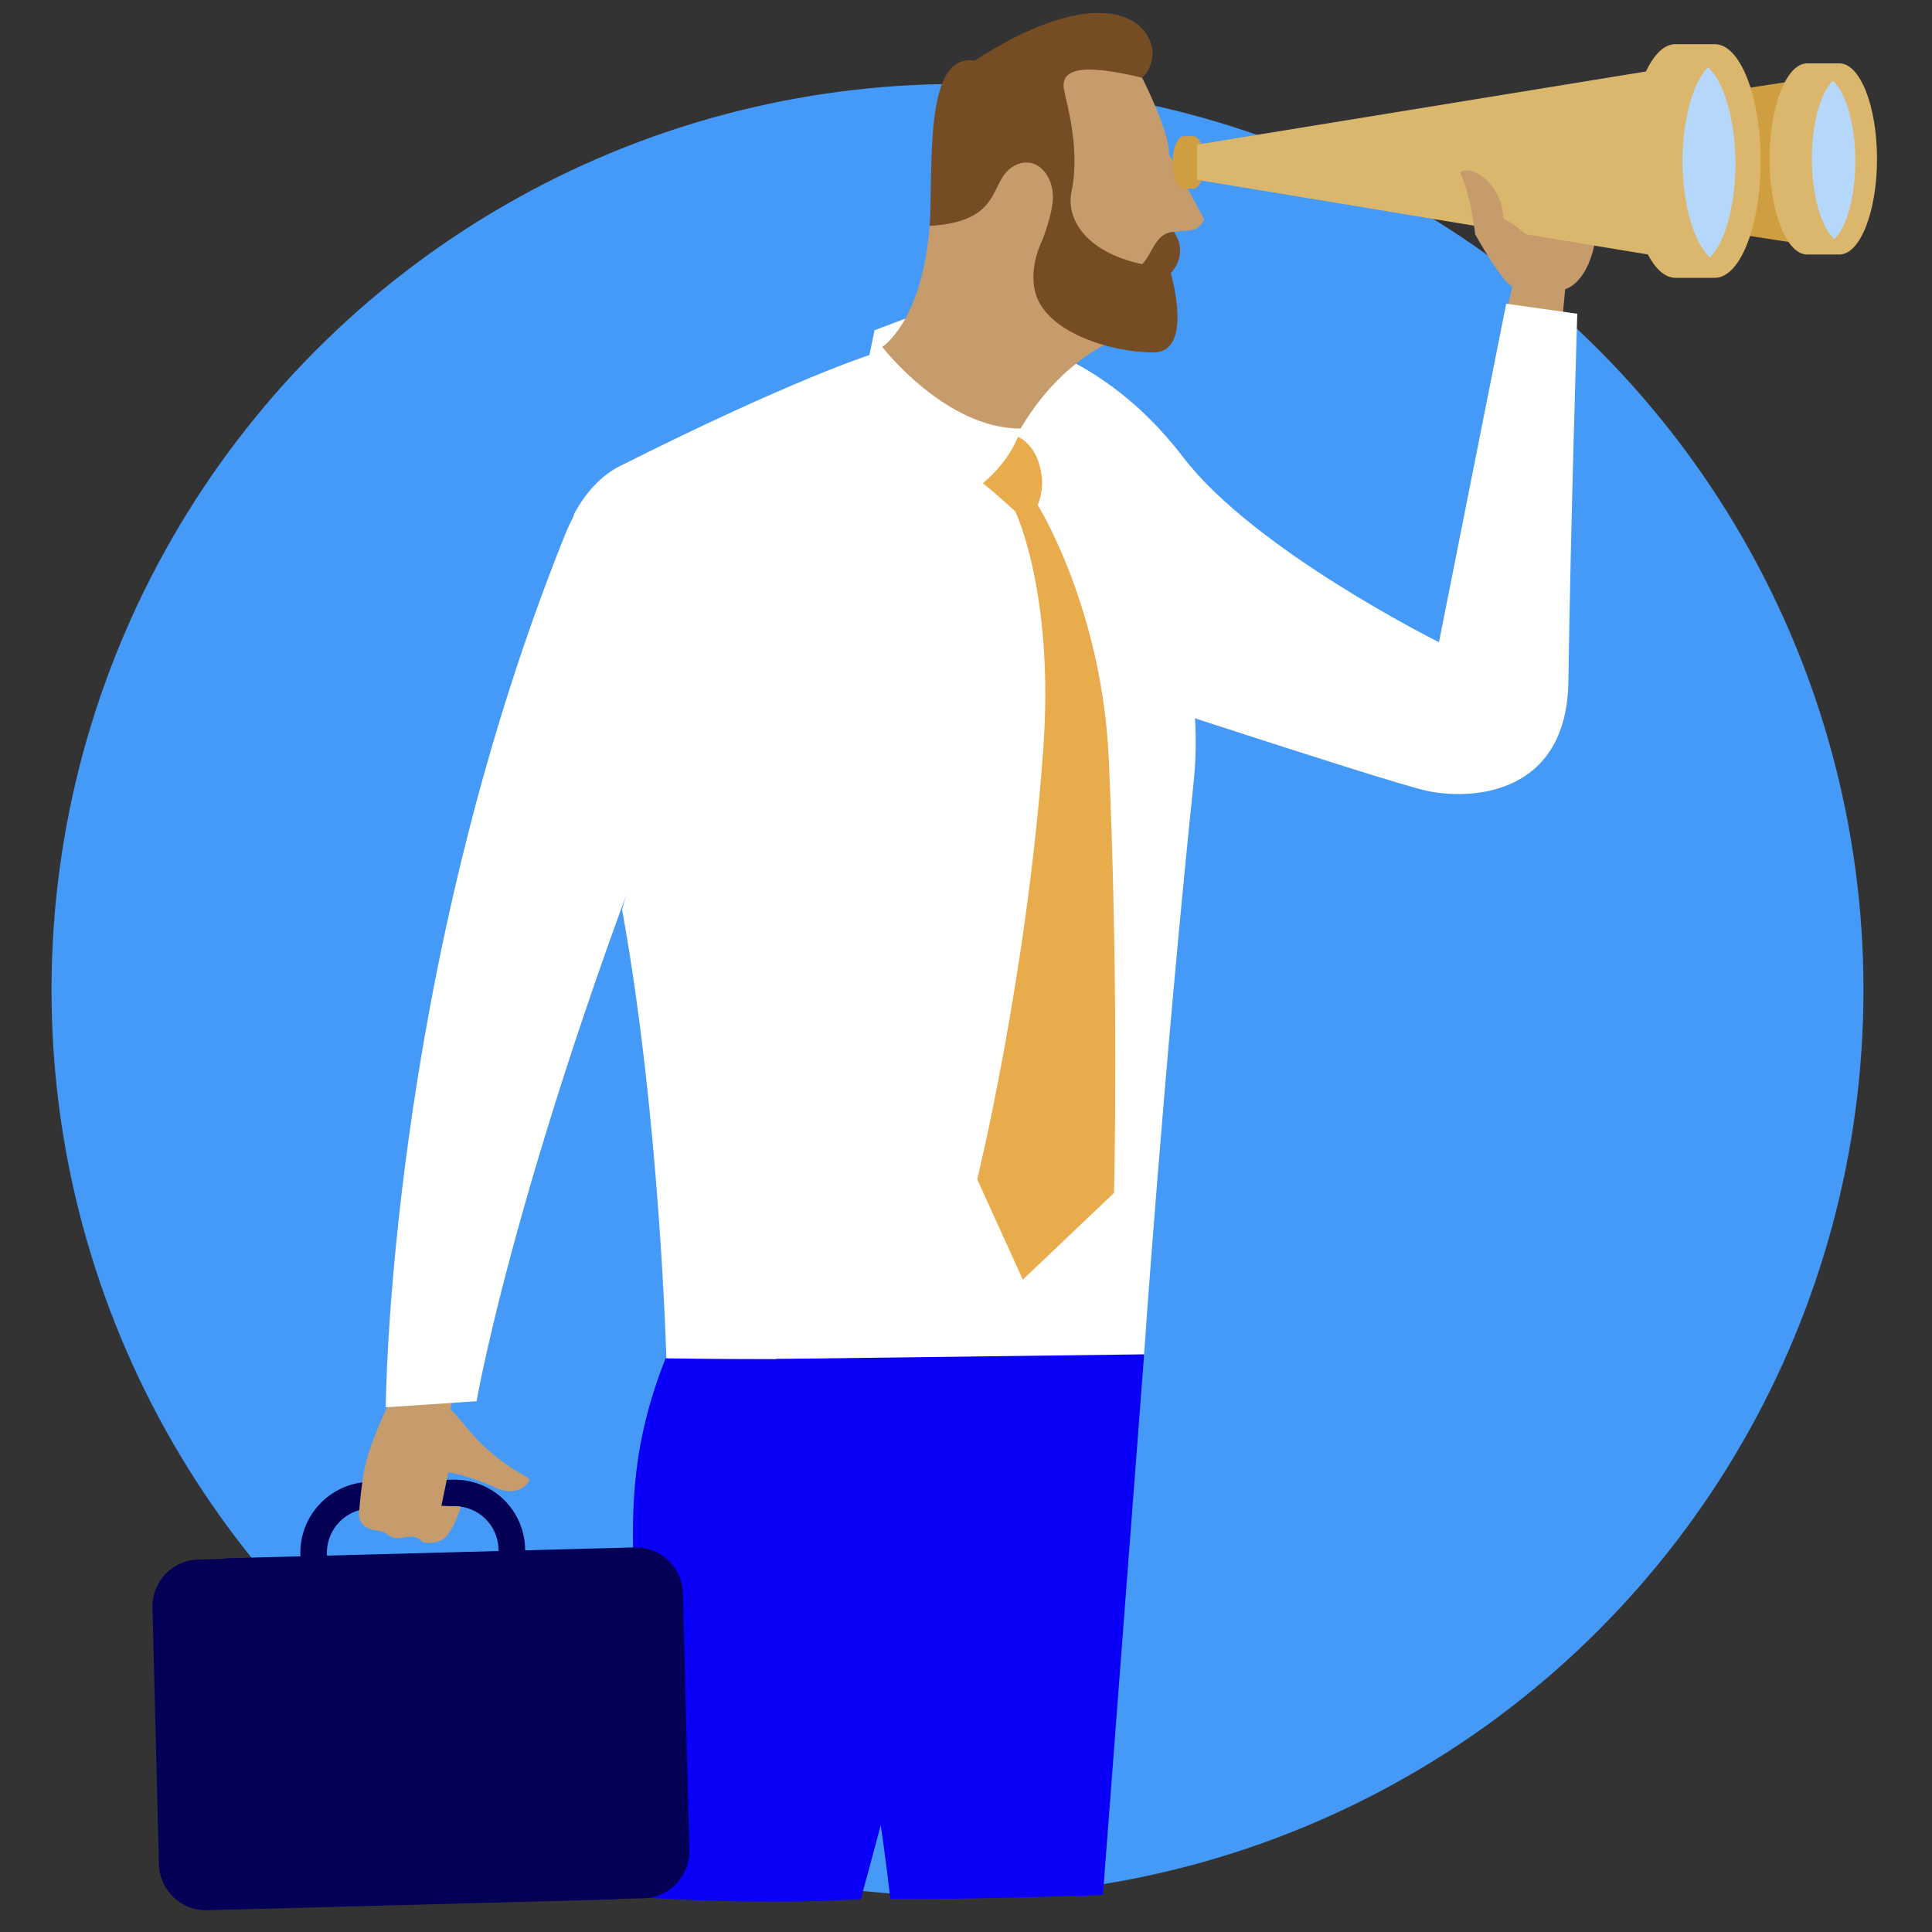
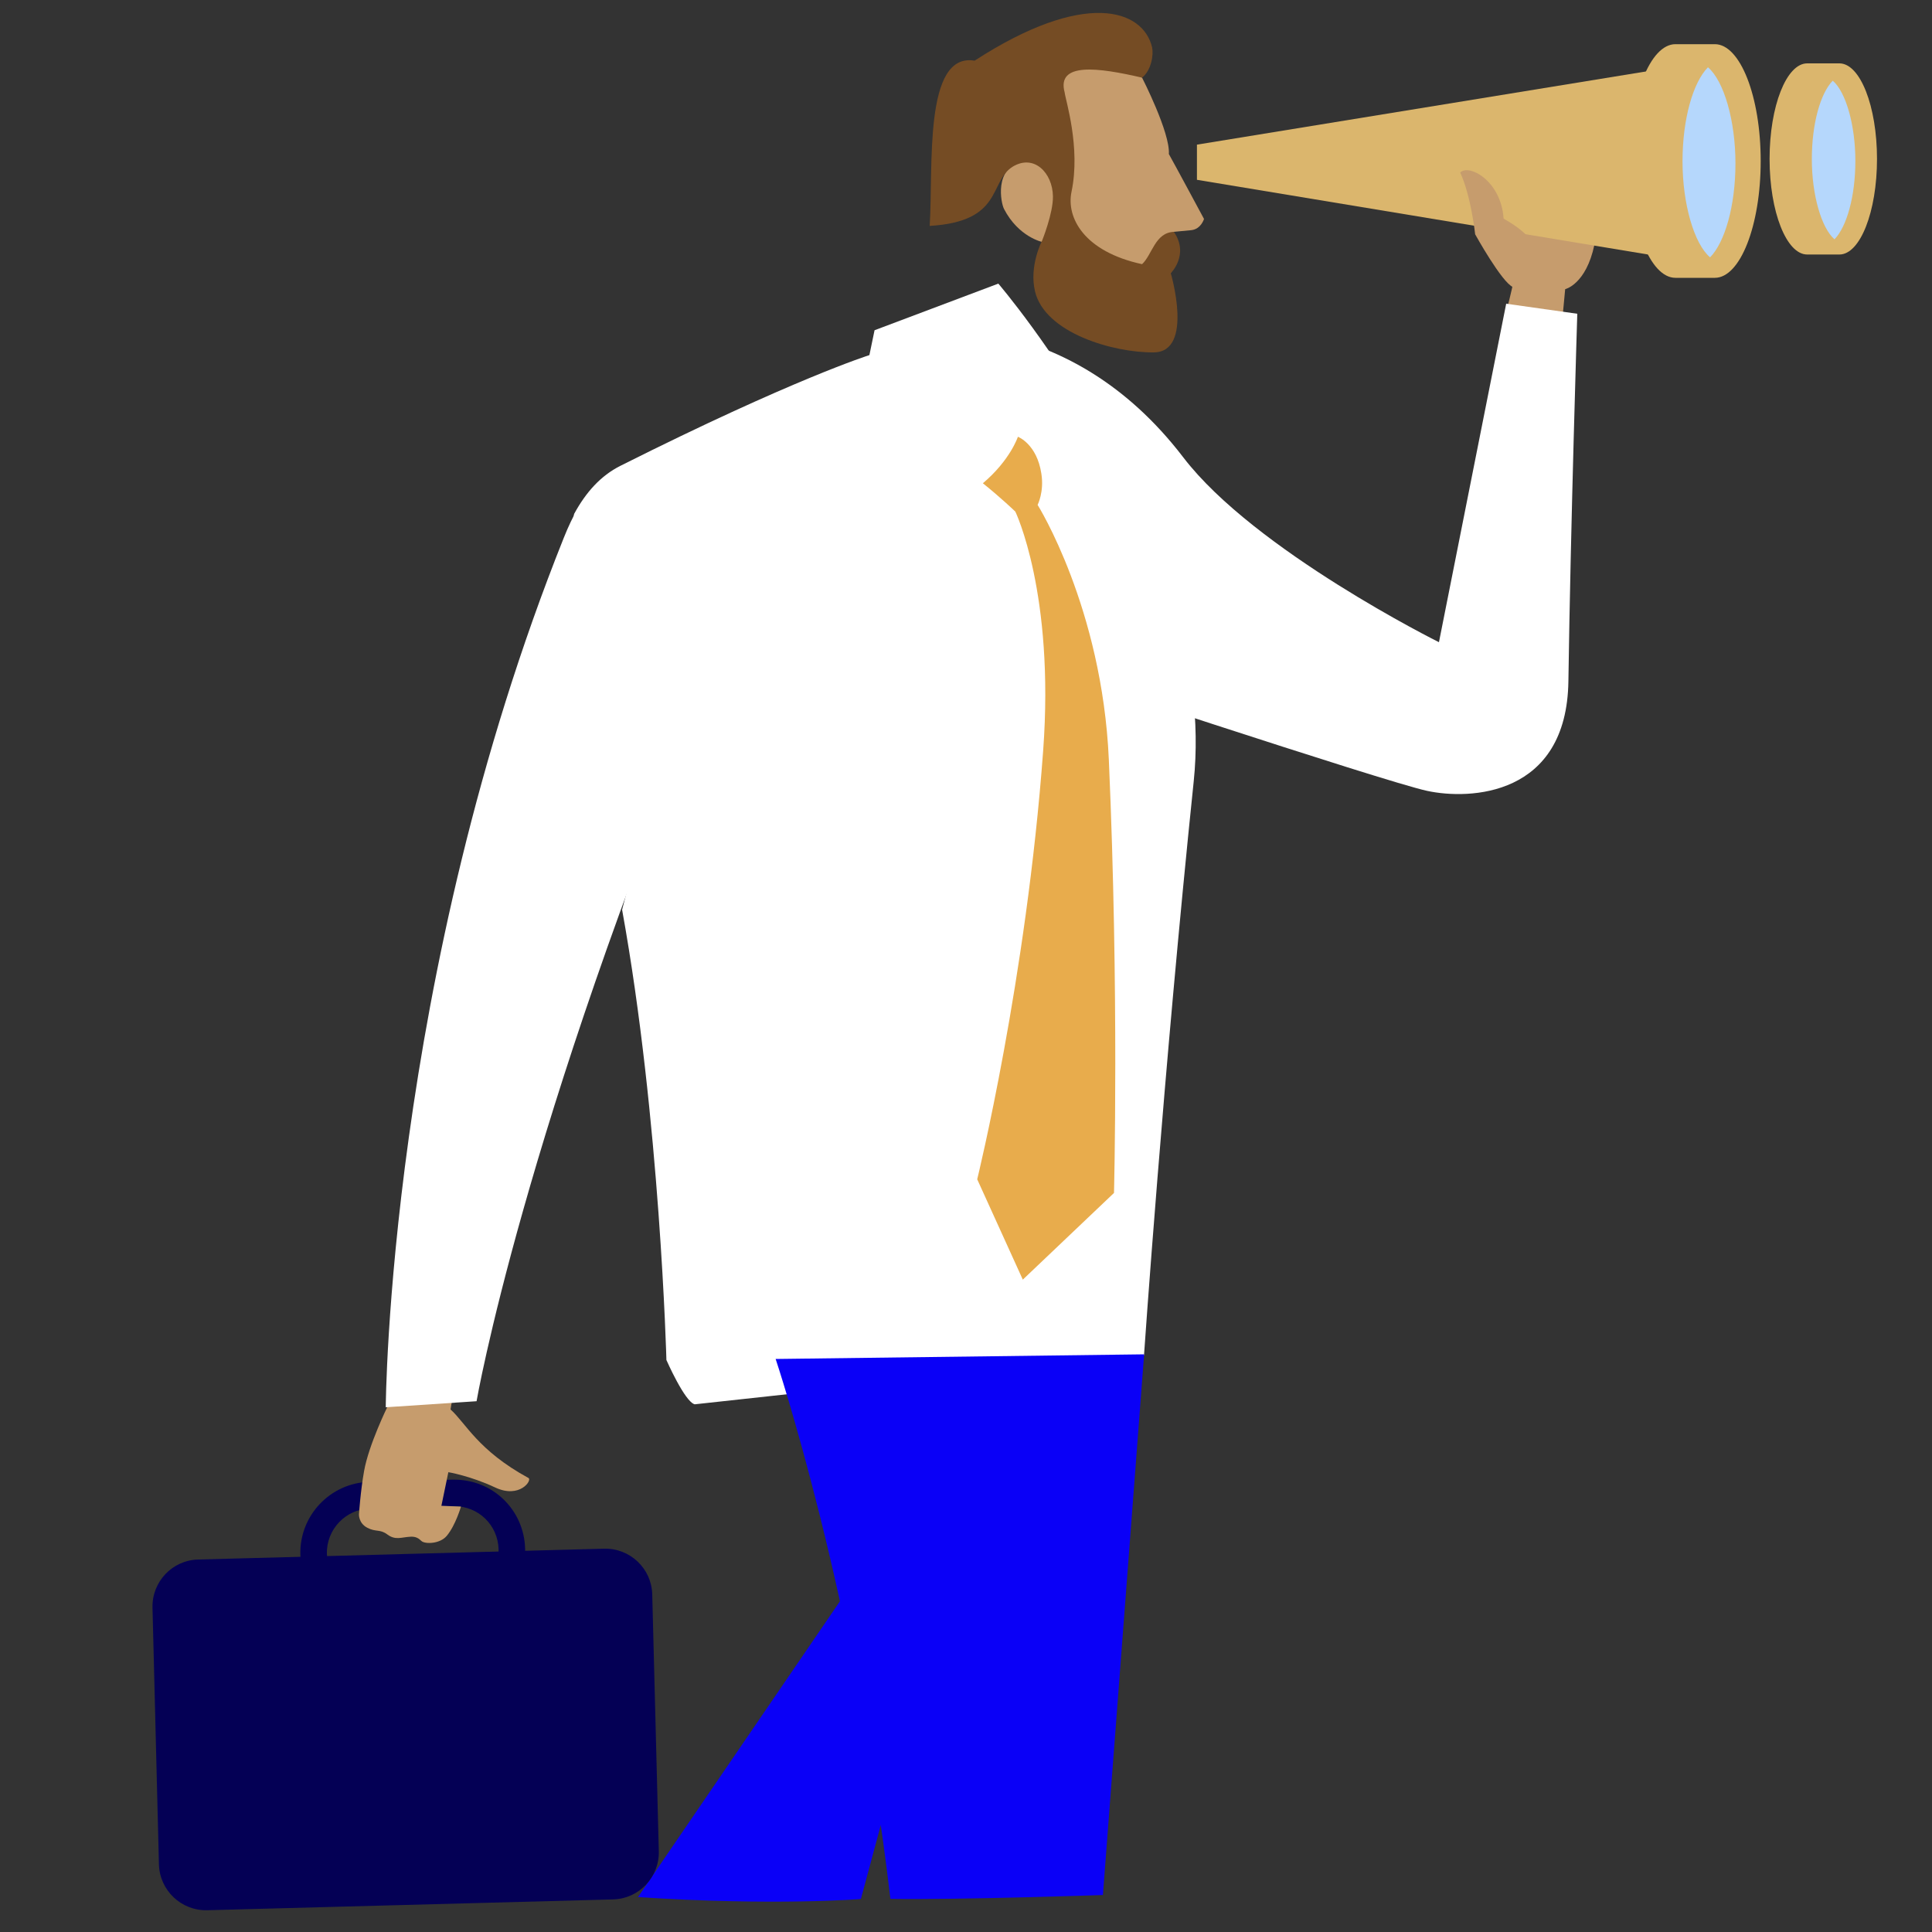
<svg xmlns="http://www.w3.org/2000/svg" id="Calque_1" data-name="Calque 1" viewBox="0 0 150 150">
  <rect x="0" y="0" width="150" height="150" fill="#333333" stroke="none" />
  <defs>
    <style>
      .cls-1 {
        fill: #040055;
      }

      .cls-2 {
        fill: #ce9e40;
      }

      .cls-3 {
        fill: #469af7;
      }

      .cls-4 {
        fill: #b5d7fc;
      }

      .cls-5 {
        fill: #0a00f7;
      }

      .cls-6 {
        fill: #e8ac4c;
      }

      .cls-7 {
        fill: #fff;
      }

      .cls-8 {
        fill: #c69c6d;
      }

      .cls-9 {
        fill: #754c24;
      }

      .cls-10 {
        fill: #dbb66d;
      }
    </style>
  </defs>
-   <circle class="cls-3" cx="74.34" cy="76.86" r="70.34" />
  <path class="cls-8" d="M116.9,24.37s.52-1.93.63-2.69c.09-.66-1.82-6.54-1.82-6.54,0,0,1.44-.34,2.01,1.34.28.84,1.1,1.35,1.1,1.35l1.28-3.34s3.73.69,3.7.88c-.06.44.3,2.16-.01,3.63-.65,3.09-2.27,3.45-2.27,3.45l-.52,5.52-4.09-3.61Z" />
  <path class="cls-7" d="M71.38,25.66s11.51-1.89,20.49,9.85c5.54,7.24,19.85,14.35,19.85,14.35l5.22-26.28,5.52.78s-.52,16.61-.69,28.52c-.12,8.96-7.66,9.24-10.98,8.52-3.32-.72-30.64-9.78-30.64-9.78l-8.77-25.97Z" />
  <path class="cls-7" d="M77.51,22.02l-9.61,3.62-.4,1.93s-5.92,1.86-19.34,8.6c-1.52.77-2.66,2.03-3.59,3.74-.87,6.01,12.71-3.09,3.73,30.72,2.95,16.25,3.44,34.96,3.44,34.96,0,0,1.43,3.26,2.2,3.44l34.88-3.8s1.5-21.84,3.86-44.57c1.95-18.7-15.17-38.64-15.17-38.64Z" />
  <path class="cls-6" d="M79.03,33.91s1.47.55,1.82,2.86c.23,1.41-.29,2.43-.29,2.43,0,0,5.01,7.98,5.53,19.79.8,18.11.4,33.63.4,33.63l-7.08,6.73-3.54-7.79s3.82-15.55,5.12-33.27c.9-12.24-2.16-18.57-2.16-18.57,0,0-1.1-1.06-2.52-2.2,2.13-1.8,2.72-3.61,2.72-3.61Z" />
  <path class="cls-5" d="M69.13,147.43c-2.74-23.5-8.91-41.92-8.91-41.92l28.61-.36-3.2,41.98s-11.12.38-16.49.3Z" />
-   <path class="cls-5" d="M78.16,105.36l-11.32,42.08s-6.66.55-17.31-.15c1.38-22.89-2.89-28.93,2.14-41.83,13.55.2,26.49-.11,26.49-.11Z" />
-   <path class="cls-1" d="M53.52,143.64c.05,2.02-1.54,3.69-3.55,3.74l-31.51.84c-2.01.05-3.69-1.53-3.74-3.55l-.51-19.95c-.05-2.01,1.54-3.69,3.55-3.74l31.51-.84c2.02-.06,3.69,1.53,3.75,3.55l.5,19.94Z" />
+   <path class="cls-5" d="M78.16,105.36l-11.32,42.08s-6.66.55-17.31-.15Z" />
  <path class="cls-1" d="M23.32,120.7c-.08-3.03,2.32-5.57,5.36-5.65l6.44-.17h.15c3,0,5.42,2.35,5.5,5.36.08,3.03-2.33,5.57-5.36,5.65l-6.44.18h-.15c-3,0-5.42-2.35-5.5-5.36ZM28.73,117.12c-1.9.05-3.4,1.63-3.35,3.53.05,1.85,1.59,3.35,3.44,3.35l6.54-.18c1.89-.05,3.4-1.64,3.35-3.53-.05-1.88-1.56-3.35-3.44-3.35l-6.53.17Z" />
  <path class="cls-1" d="M51.15,143.73c.05,2.01-1.54,3.69-3.55,3.74l-31.51.84c-2.02.05-3.69-1.54-3.75-3.55l-.5-19.94c-.05-2.01,1.53-3.69,3.55-3.74l31.51-.84c2.01-.05,3.69,1.53,3.74,3.55l.51,19.95Z" />
-   <path class="cls-8" d="M68.49,26.94s3.1-1.93,3.69-9.4c1.85-3.99,5.55-4.75,5.55-4.75,0,0,3.72,3.19,4.13,5.84.37,2.44.91,5.52,2.05,5.55,2.35.05,5.41,1.32,5.41,1.32,0,0-5.87.65-10.08,7.77-5.81.04-10.75-6.34-10.75-6.34Z" />
  <path class="cls-8" d="M89.79,26.3c-2.18-.28-3.85-.63-5.91-.9-2.71-.36-3.49-3.42-3.49-3.42l.54-3.19s-1.85-.38-2.98-2.57c-.24-.46-.78-3.17,1.39-3.67,3.22-.74,1.5-8.45,1.5-8.45l4.37-.56,3.46,2.49s2.19,4.27,2.08,5.93c.5.89,2.73,5.04,2.73,5.04,0,0-.23.79-.99.87-.97.09-1.36.13-1.36.13,0,0-.44,1.07.03,2.19-.03.39-.09.58-.27,1.03-.24.2-.26.39-.29.81-.85,1.59.84,2.22.64,3.3-.07.37-.66,1.08-1.45.97Z" />
  <path class="cls-9" d="M90.89,21.22s1.47-1.44.25-3.22c-1.47.06-1.68,1.78-2.47,2.51-4.52-.98-5.89-3.62-5.48-5.61.73-3.46-.47-7.14-.53-7.72-.65-2.38,2.62-1.94,6.01-1.15.73-.58.9-1.8.78-2.35-.7-2.97-5.25-4.5-13.78,1.03-3.98-.66-3.2,8.24-3.49,12.83,5.72-.34,4.58-3.41,6.43-4.59,1.66-1.02,3.11.46,3.14,2.29.02,1.32-.84,3.44-.84,3.44,0,0-1.03,1.96-.55,3.95.78,3.23,6.08,4.76,9.22,4.73,3.13-.03,1.32-6.14,1.32-6.14Z" />
  <path class="cls-8" d="M35.52,106.88s-.43,1.73-.54,2.55c1.18,1.05,2.12,3.18,6.05,5.32.31.17-.68,1.63-2.58.74-1.91-.9-3.64-1.19-3.64-1.19l-.54,2.61,1.52.06s-.42,1.46-1.11,2.28c-.53.63-1.68.64-1.95.4-.23-.22-.44-.36-.85-.34-.7.03-1.17.3-1.8-.17-.58-.44-.89-.17-1.57-.53-.68-.36-.64-1.04-.64-1.04,0,0,.12-1.81.4-3.37.36-2.03,1.82-5,1.82-5l1.73-1.5,3.69-.82Z" />
  <path class="cls-7" d="M29.95,109.26l7.05-.47s3.61-20.94,18.22-56.19c-.16-.56-5.67-25.29-11.45-10.84-13.65,34.12-13.82,67.5-13.82,67.5Z" />
-   <polygon class="cls-2" points="111.3 14.55 139.16 18.83 139.16 6.3 111.3 10.58 111.3 14.55" />
-   <path class="cls-2" d="M92.65,10.57h-.74c-.48,0-.87.91-.87,2.04s.39,2.04.87,2.04h.74c.48,0,.86-.91.86-2.04s-.39-2.04-.86-2.04Z" />
  <polygon class="cls-10" points="92.93 13.96 130.91 20.25 130.91 5.04 92.93 11.23 92.93 13.96" />
  <path class="cls-10" d="M133.14,3.43h-3.06c-1.97,0-3.56,4.06-3.56,9.07s1.59,9.07,3.56,9.07h3.06c1.97,0,3.56-4.06,3.56-9.07s-1.59-9.07-3.56-9.07Z" />
  <path class="cls-10" d="M142.81,4.92h-2.5c-1.61,0-2.92,3.32-2.92,7.42s1.31,7.42,2.92,7.42h2.5c1.61,0,2.92-3.32,2.92-7.42s-1.31-7.42-2.92-7.42Z" />
  <path class="cls-4" d="M142.29,6.27c-.95.97-1.62,3.33-1.62,6.09s.74,5.34,1.76,6.22c.95-.98,1.62-3.33,1.62-6.09s-.73-5.34-1.75-6.22Z" />
  <path class="cls-4" d="M132.6,5.23c-1.15,1.17-1.97,4-1.97,7.3s.9,6.4,2.14,7.45c1.15-1.17,1.97-4,1.97-7.3s-.89-6.4-2.14-7.46Z" />
  <path class="cls-8" d="M116.73,16.97c4.59,2.57,2.08,4.71.74,5.32-.87-.36-2.94-4.1-2.94-4.1,0,0-.31-2.96-1.16-4.79.66-.7,3.17.61,3.37,3.57Z" />
</svg>